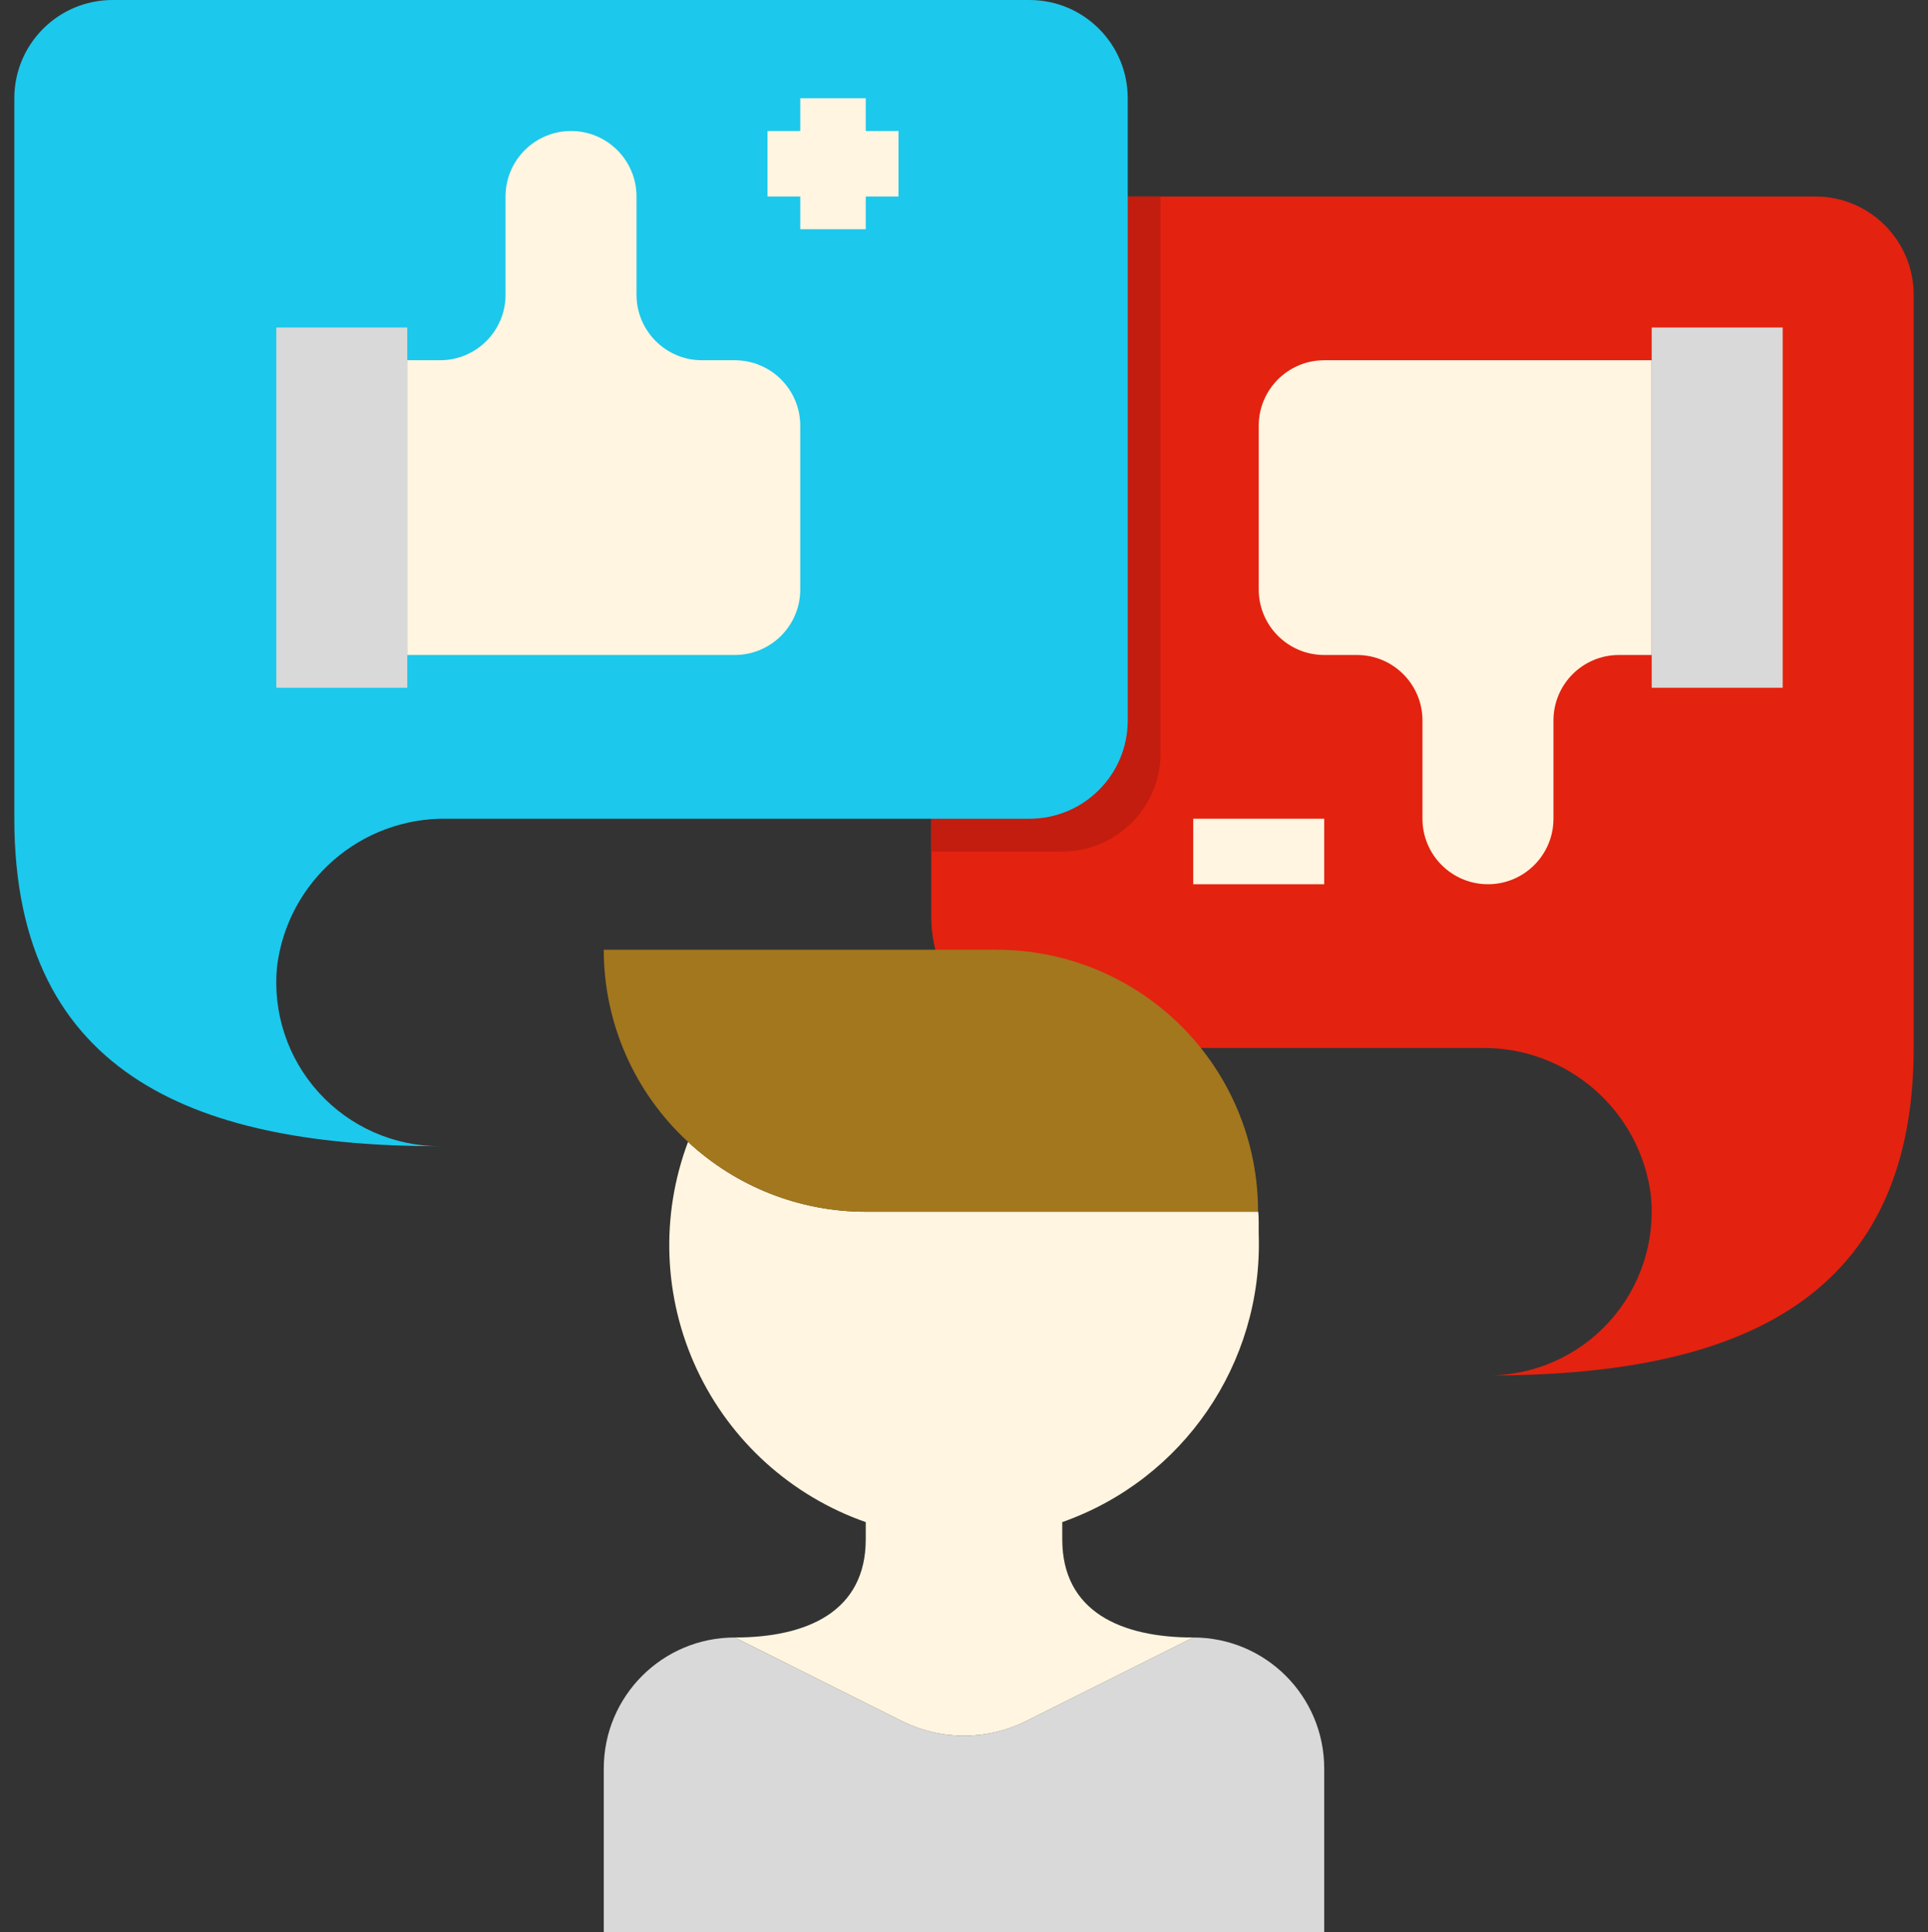
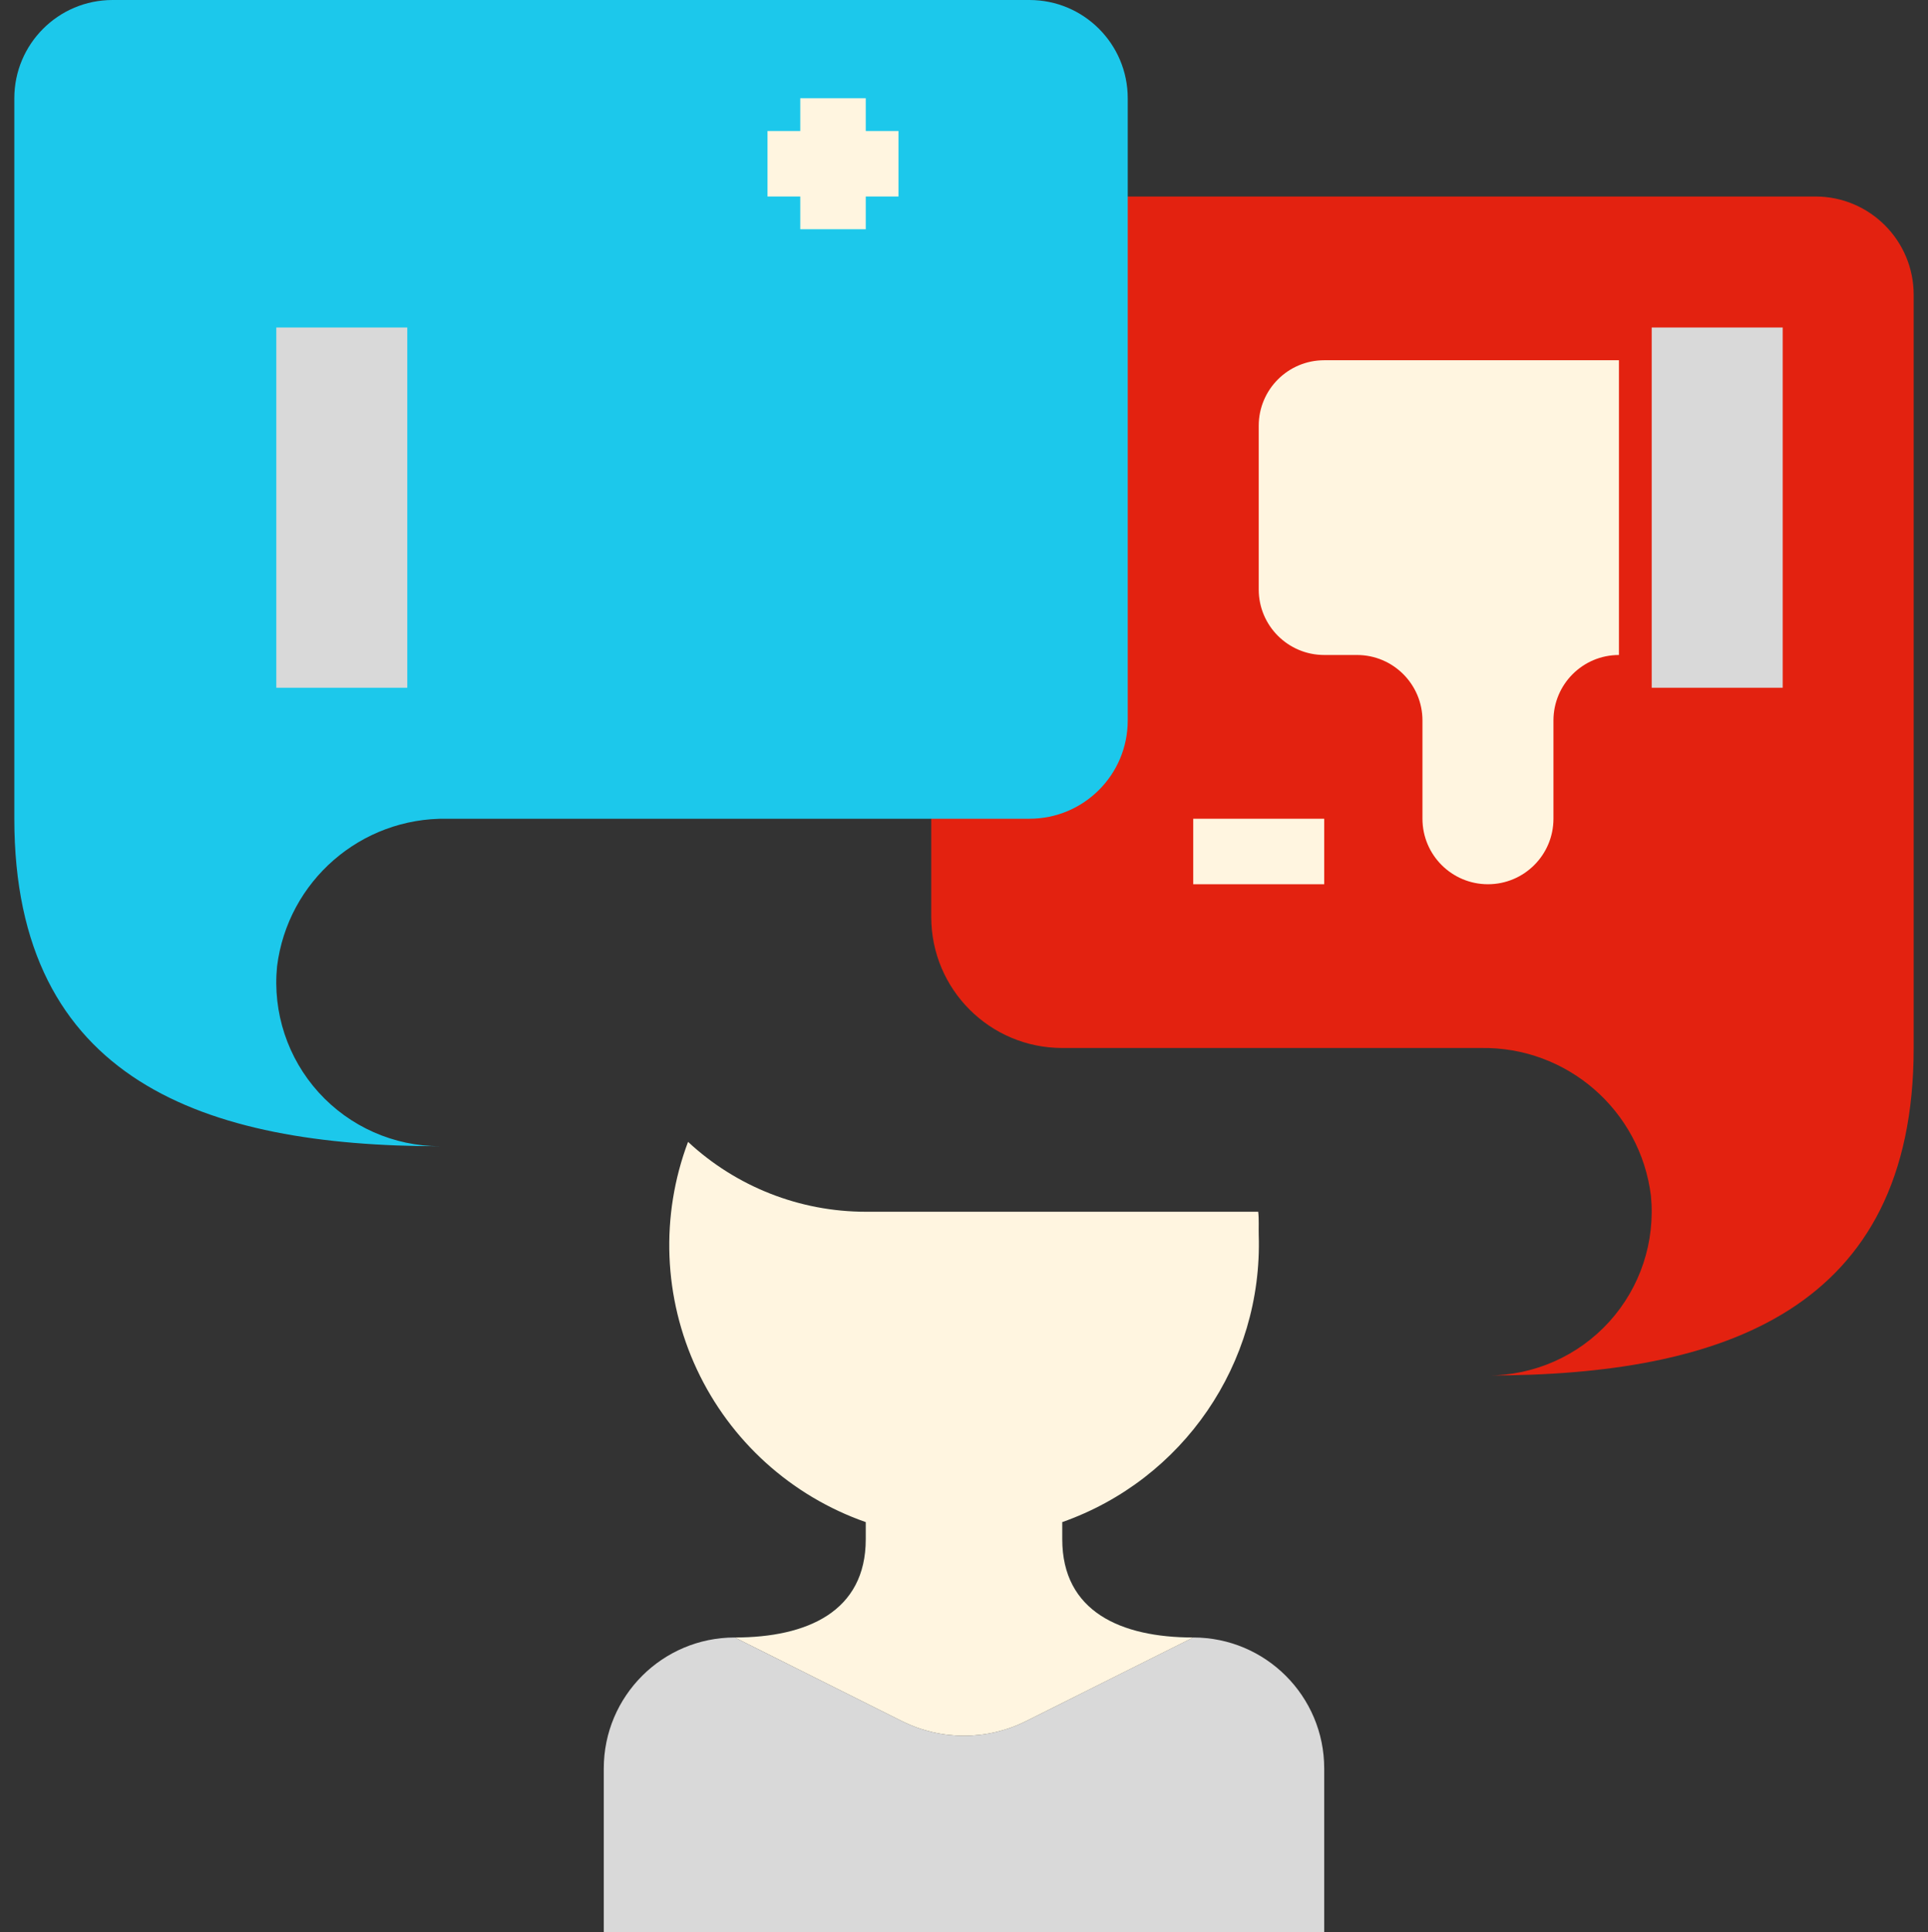
<svg xmlns="http://www.w3.org/2000/svg" viewBox="-3 0 471 472">
  <rect x="-3" y="0" width="471" height="472" fill="#333333" stroke="none" />
  <path d="m256.5 256h102.281c21.023-.348 38.93 15.207 41.527 36.07 1.109 11.238-2.586 22.422-10.168 30.789s-18.348 13.141-29.641 13.141c57.441 0 104-16 104-80v-184c0-13.254-10.746-24-24-24h-184c-17.672 0-32 14.328-32 32v144c0 17.672 14.328 32 32 32zm0 0" fill="#e32210" />
-   <path d="m320.5 88c-8.836 0-16 7.164-16 16v40c0 8.836 7.164 16 16 16h8c8.836 0 16 7.164 16 16v24c0 8.836 7.164 16 16 16s16-7.164 16-16v-24c0-8.836 7.164-16 16-16h8v-72zm0 0" fill="#fff5e0" />
+   <path d="m320.5 88c-8.836 0-16 7.164-16 16v40c0 8.836 7.164 16 16 16h8c8.836 0 16 7.164 16 16v24c0 8.836 7.164 16 16 16s16-7.164 16-16v-24c0-8.836 7.164-16 16-16v-72zm0 0" fill="#fff5e0" />
  <path d="m432.5 168v-88h-32v88zm0 0" fill="#d9d9d9" />
-   <path d="m256.5 48c-17.672 0-32 14.328-32 32v128h32c13.254 0 24-10.746 24-24v-136zm0 0" fill="#c21d0e" />
  <path d="m288.5 200h32v16h-32zm0 0" fill="#fff5e0" />
  <path d="m248.5 0h-224c-13.254 0-24 10.746-24 24v176c0 64 46.559 80 104 80-11.293.004-22.062-4.77-29.648-13.137-7.582-8.367-11.277-19.551-10.168-30.793 2.598-20.867 20.508-36.422 41.535-36.07h142.281c13.254 0 24-10.746 24-24v-152c0-13.254-10.746-24-24-24zm0 0" fill="#1cc8eb" />
  <path d="m288.5 400-40.848 20.426c-9.539 4.766-20.766 4.766-30.305 0l-40.848-20.426c-17.672 0-32 14.328-32 32v40h176v-40c0-17.672-14.328-32-32-32zm0 0" fill="#d9d9d9" />
  <path d="m165.086 278.93c-6.793 18.062-6.016 38.098 2.156 55.578 8.172 17.484 23.043 30.934 41.258 37.309v4.184c0 17.672-14.328 24-32 24l40.848 20.426c9.539 4.766 20.766 4.766 30.305 0l40.848-20.426c-17.672 0-32-6.328-32-24v-4.184c29.566-10.422 48.984-38.785 48-70.121-.055-1.918.09-3.809-.129-5.695h-95.871c-16.109 0-31.621-6.098-43.414-17.07zm0 0" fill="#fff5e0" />
-   <path d="m165.086 278.93c11.793 10.973 27.305 17.07 43.414 17.07h95.832c.039-16.957-6.668-33.23-18.645-45.238-11.973-12.004-28.23-18.754-45.188-18.762h-96c-.004 17.832 7.461 34.852 20.586 46.93zm0 0" fill="#a3771d" />
-   <path d="m176.5 88h-8c-8.836 0-16-7.164-16-16v-24c0-8.836-7.164-16-16-16s-16 7.164-16 16v24c0 8.836-7.164 16-16 16h-8v72h80c8.836 0 16-7.164 16-16v-40c0-8.836-7.164-16-16-16zm0 0" fill="#fff5e0" />
  <path d="m96.5 80h-32v88h32zm0 0" fill="#d9d9d9" />
  <path d="m208.5 24h-16v8h-8v16h8v8h16v-8h8v-16h-8zm0 0" fill="#fff5e0" />
</svg>